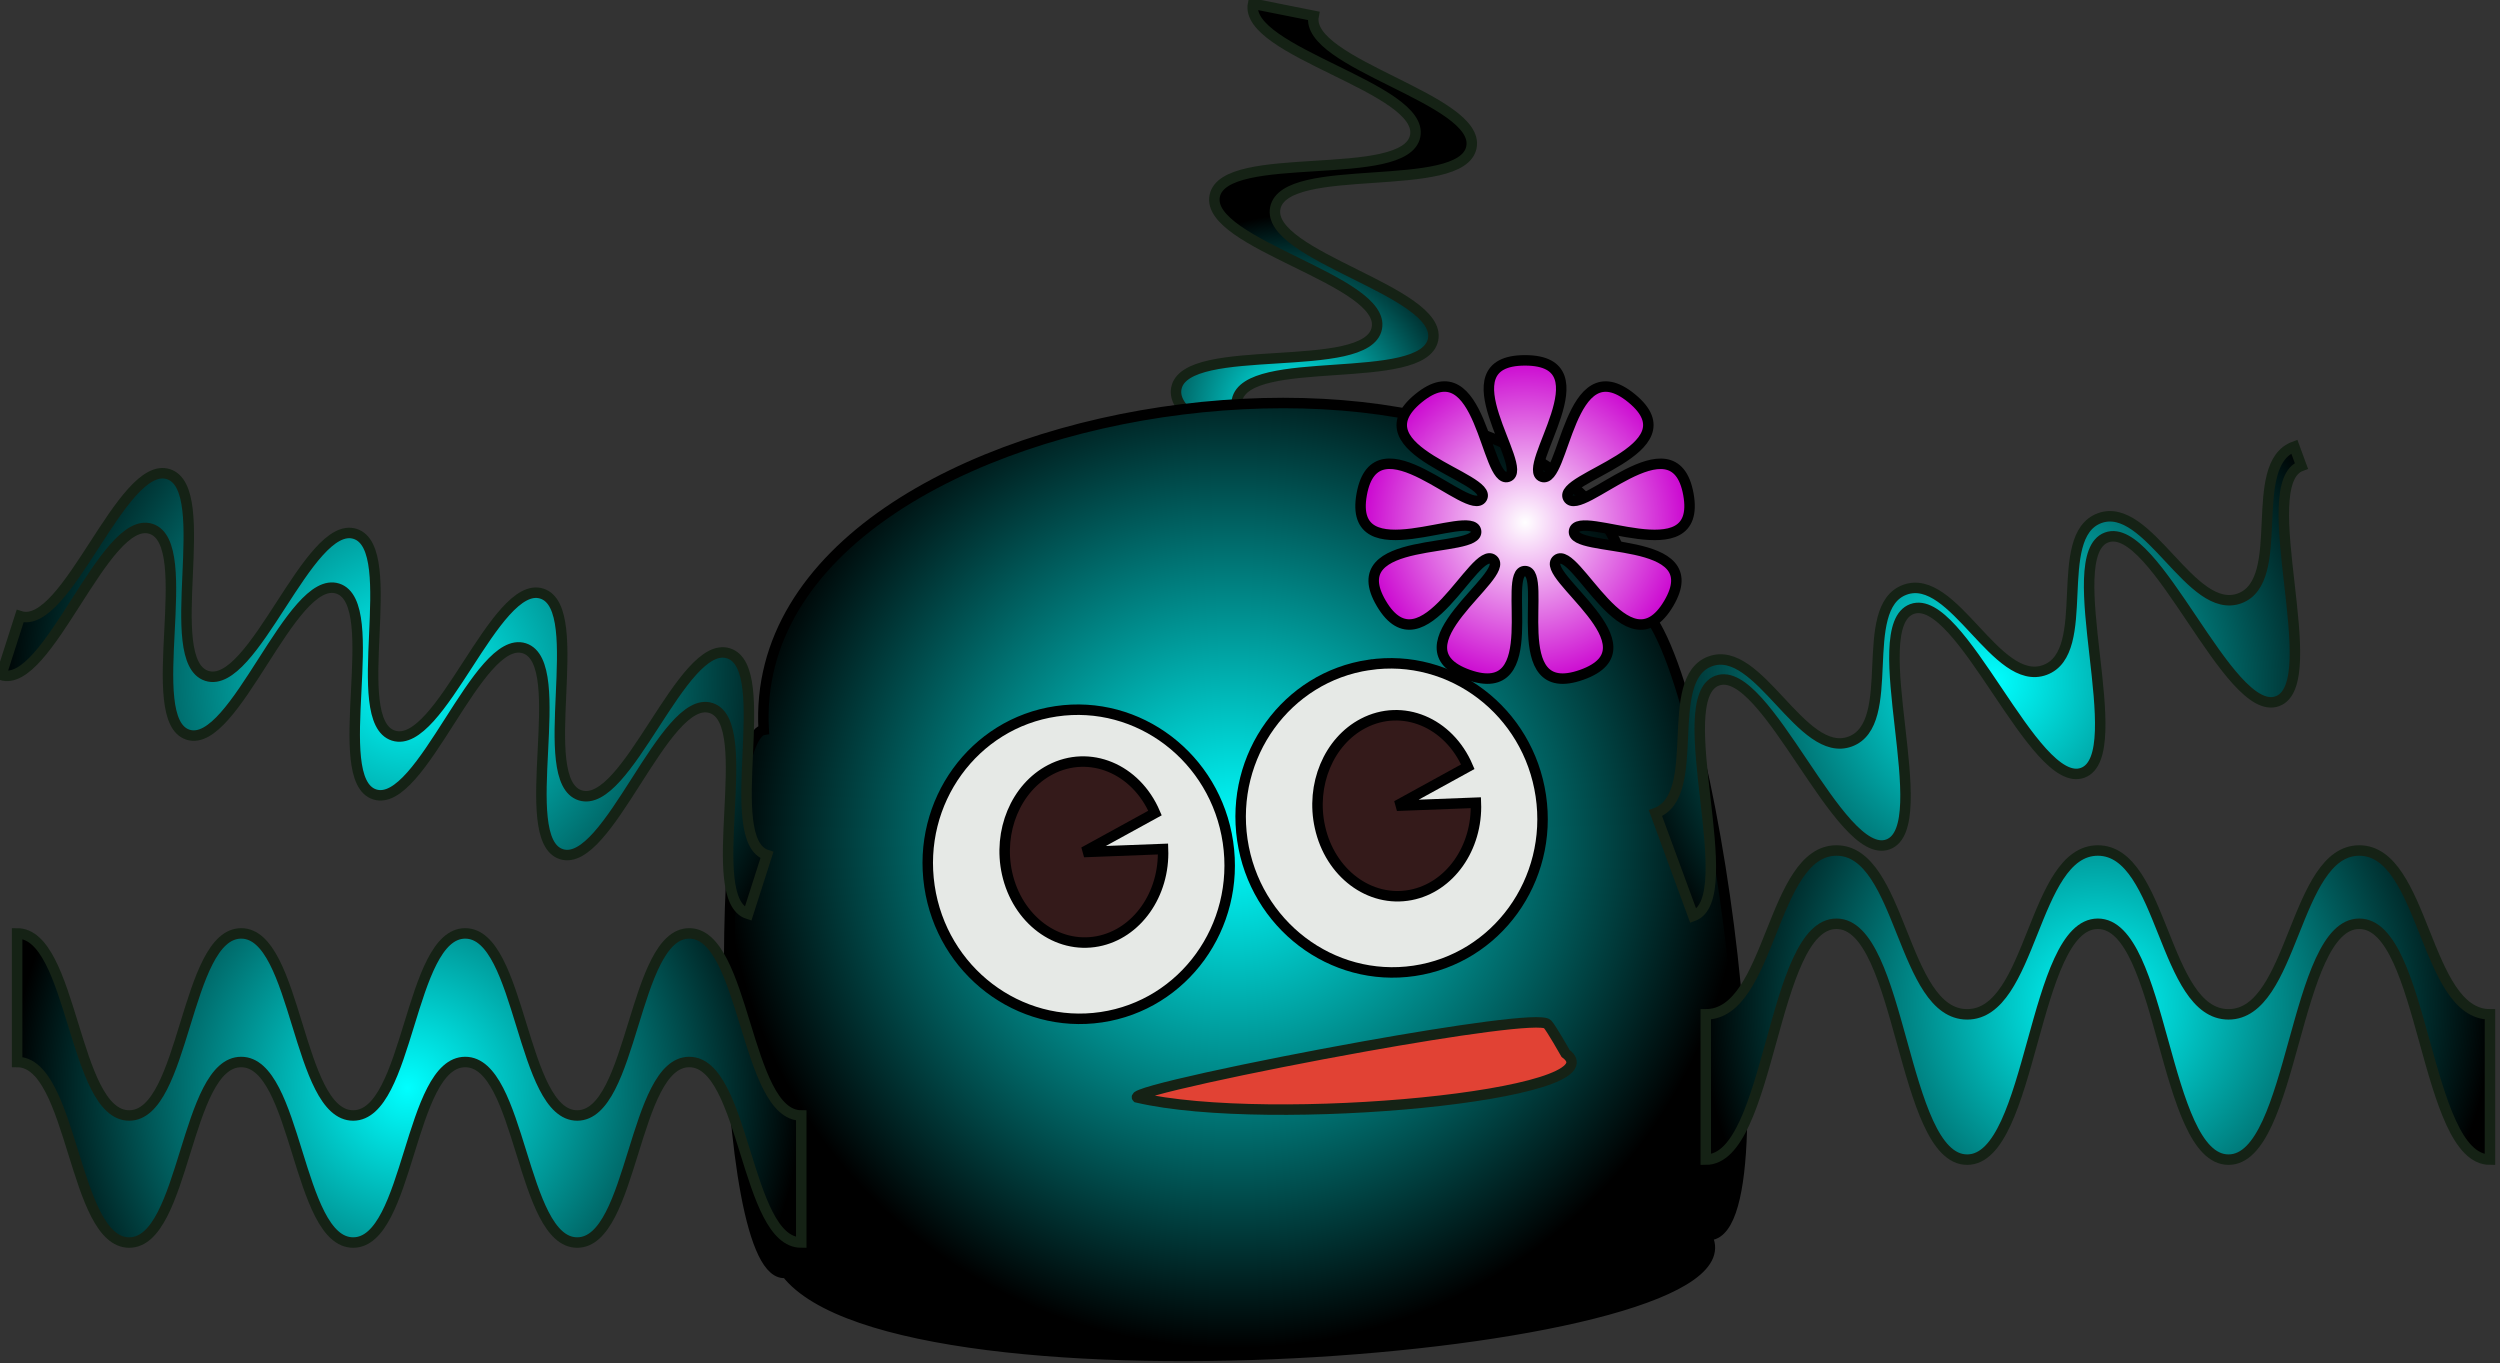
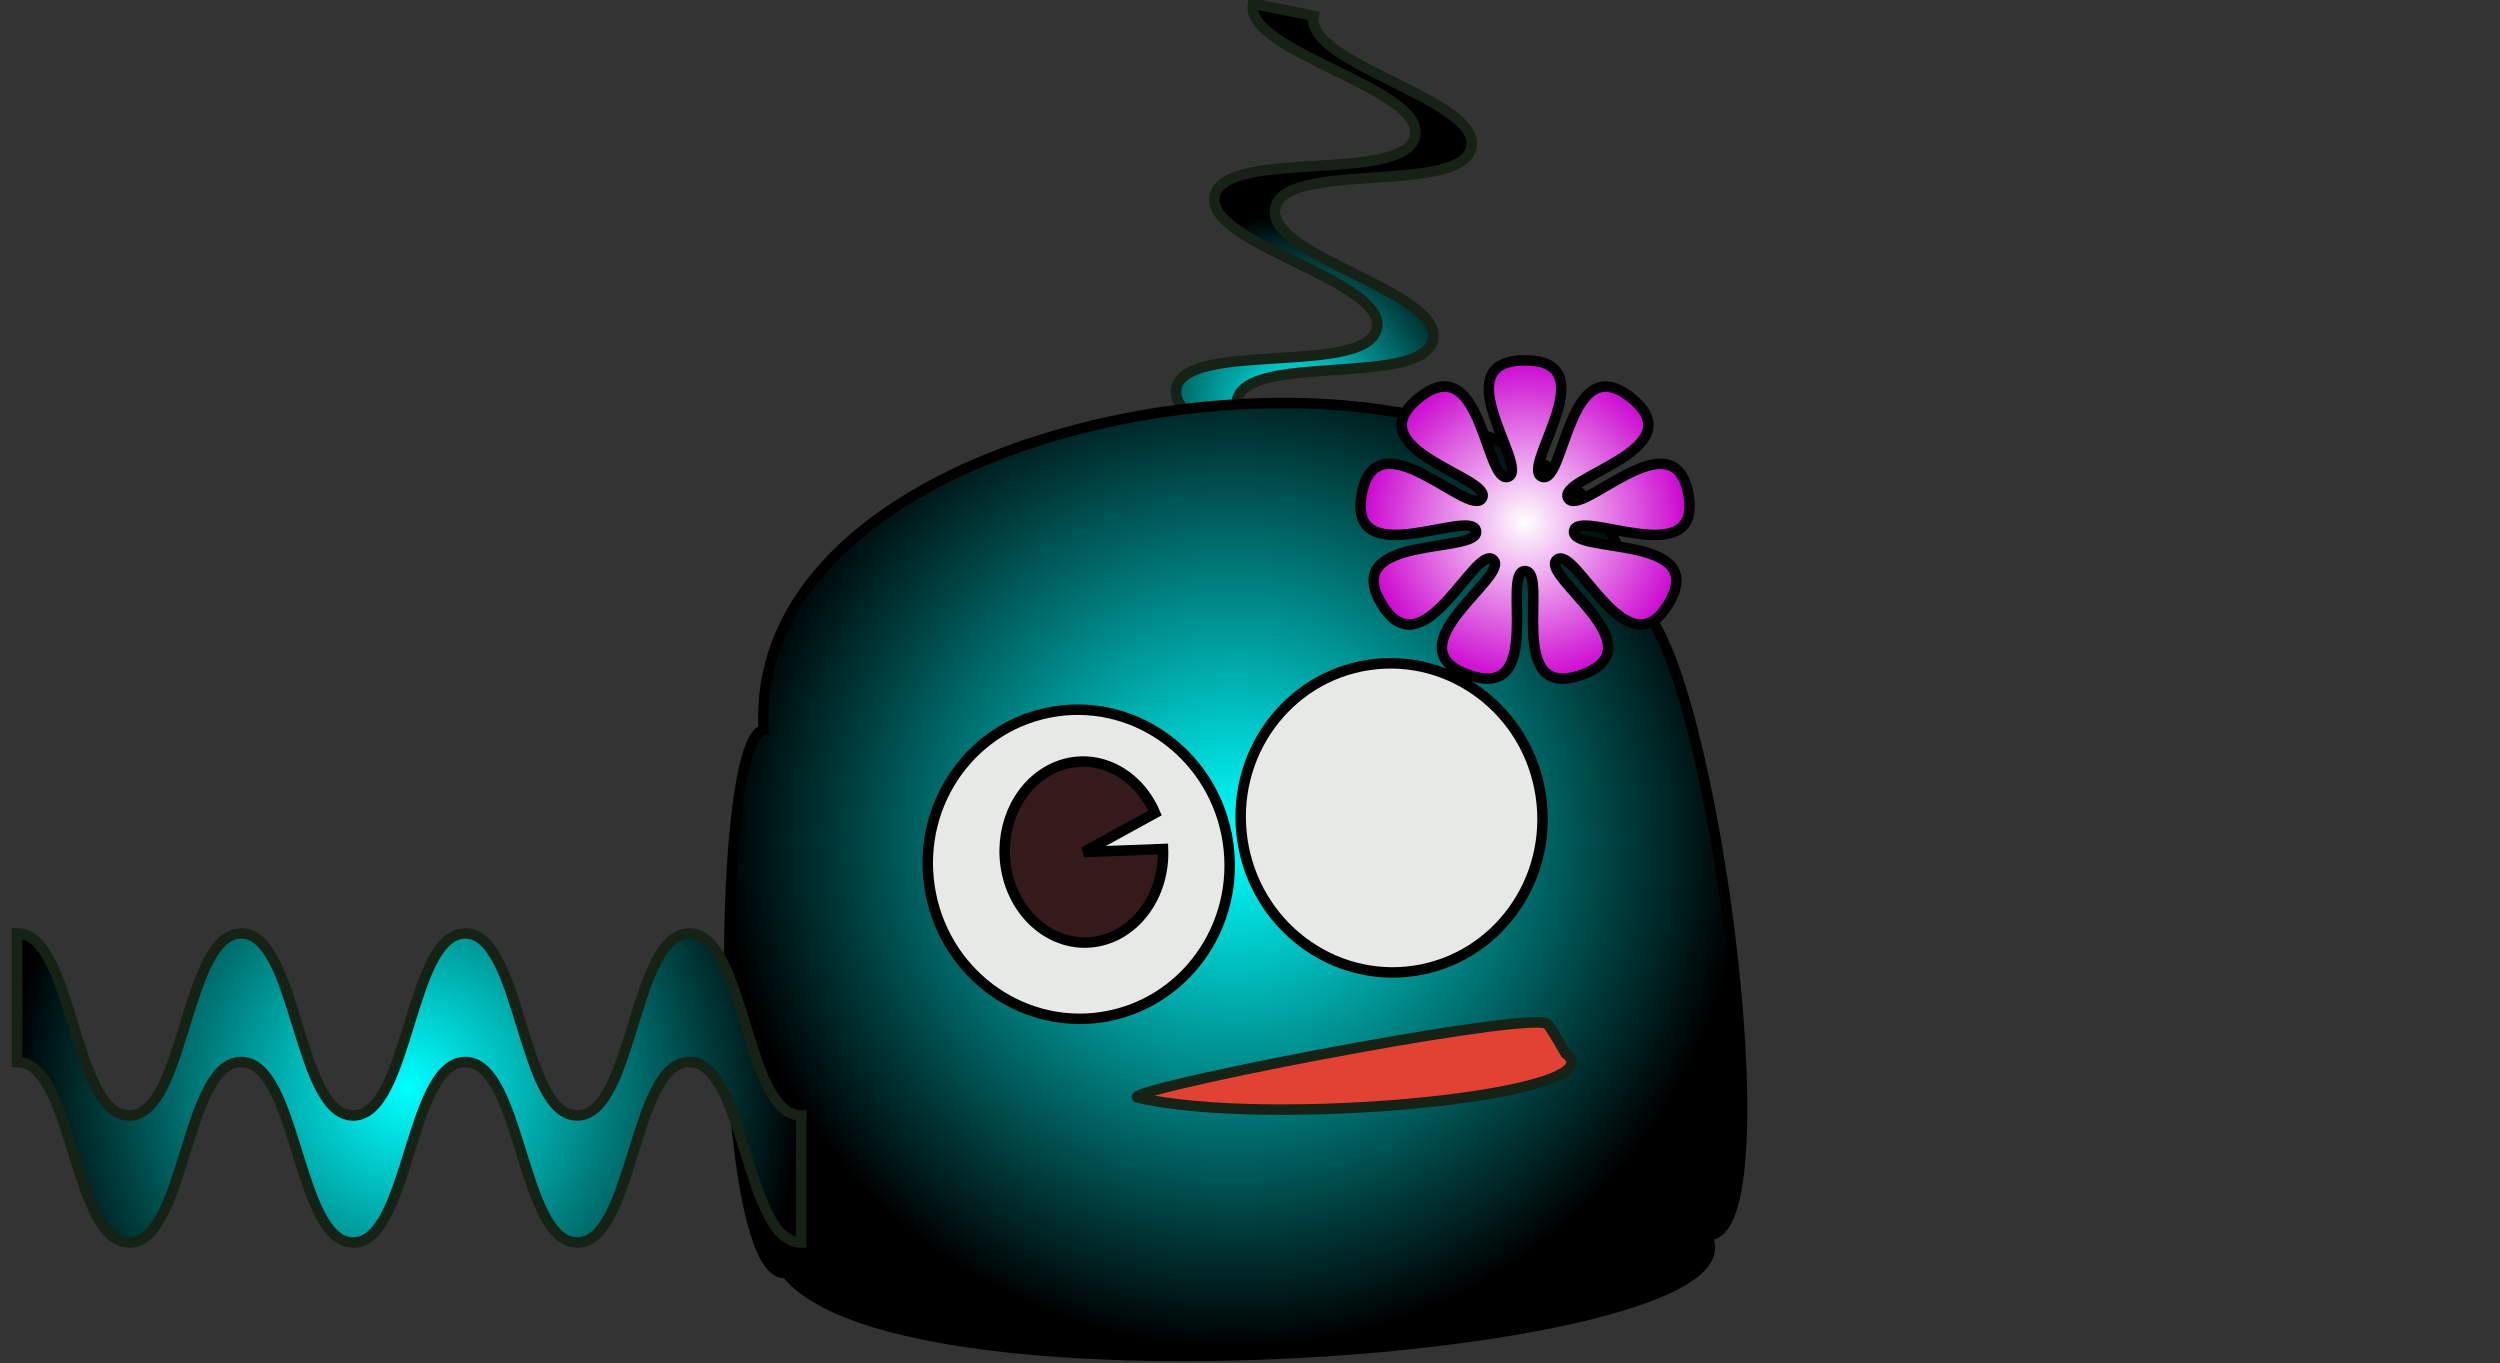
<svg xmlns="http://www.w3.org/2000/svg" viewBox="0 0 496.911 270.933">
  <rect x="0" y="0" width="496.911" height="270.933" fill="#333333" stroke="none" />
  <defs>
    <radialGradient id="a" gradientUnits="userSpaceOnUse" cy="705.04" cx="1691.1" r="25.071">
      <stop stop-color="#0ff" offset="0" />
      <stop offset="1" />
    </radialGradient>
    <radialGradient id="b" gradientUnits="userSpaceOnUse" cy="759.26" cx="1683.4" r="64.923">
      <stop stop-color="#0ff" offset="0" />
      <stop offset="1" />
    </radialGradient>
    <radialGradient id="c" gradientUnits="userSpaceOnUse" cy="780.52" cx="1793.2" r="50.292">
      <stop stop-color="#0ff" offset="0" />
      <stop offset="1" />
    </radialGradient>
    <radialGradient id="d" gradientUnits="userSpaceOnUse" cy="739.32" cx="1779.9" r="48.867">
      <stop stop-color="#0ff" offset="0" />
      <stop offset="1" />
    </radialGradient>
    <radialGradient id="e" gradientUnits="userSpaceOnUse" cy="791.07" cx="1578.3" r="50.291">
      <stop stop-color="#0ff" offset="0" />
      <stop offset="1" />
    </radialGradient>
    <radialGradient id="f" gradientUnits="userSpaceOnUse" cy="739.04" cx="1578.6" r="52.633">
      <stop stop-color="#0ff" offset="0" />
      <stop offset="1" />
    </radialGradient>
    <radialGradient id="g" gradientUnits="userSpaceOnUse" cy="719.11" cx="1720.5" r="21.193">
      <stop stop-color="#fff" offset="0" />
      <stop stop-color="#ca00cf" offset="1" />
    </radialGradient>
  </defs>
  <g fill-rule="evenodd" stroke-width="1.333">
    <path d="M1693.6 654.64c-1.22 6.116 21.3 10.608 20.08 16.722-1.22 6.116-23.74 1.624-24.96 7.74s21.3 10.607 20.08 16.723c-1.22 6.115-23.74 1.624-24.96 7.74-1.22 6.115 21.3 10.607 20.08 16.721-1.22 6.116-23.74 1.626-24.96 7.74-1.22 6.116 21.3 10.607 20.08 16.723s-23.74 1.624-24.96 7.74l-7.7-1.537c1.22-6.116 24.28-1.516 25.5-7.632 1.22-6.115-21.84-10.715-20.62-16.831 1.22-6.115 24.28-1.515 25.5-7.631s-21.85-10.716-20.63-16.83c1.22-6.116 24.29-1.516 25.51-7.632 1.22-6.115-21.85-10.715-20.63-16.831s24.29-1.516 25.51-7.631c1.21-6.116-21.85-10.716-20.63-16.832z" stroke="#152215" fill="url(#a)" transform="translate(-2384.3 -1019.4) scale(1.562)" />
    <path d="M1626.5 814.58c14.43 18.692 125.67 9.782 117.05-4.798 11.01 1.376-.13-79.413-9.59-80.596-2.56-40.96-112.91-29.729-110.34 16.311-6.45 1.075-6.04 70.568 2.88 69.083z" stroke="#000" fill="url(#b)" transform="translate(-2384.3 -1019.4) scale(1.562)" />
    <g stroke="#000">
      <path d="M209.919 141.381c16.375-2.422 31.672 9.228 34.156 26.017s-8.797 32.368-25.172 34.788c-16.375 2.423-31.672-9.227-34.156-26.017-2.485-16.79 8.781-32.366 25.172-34.788z" fill="#e6e9e6" stroke-width="2.083" />
      <path d="M231.169 168.756c.343 9.011-5.203 16.855-12.969 18.344-8.125 1.56-16-4.337-18.031-13.508-1.844-8.39 1.765-17.036 8.61-20.606 7.765-4.05 17.015-.222 20.796 8.614l-14.14 7.76z" fill="#341a1a" stroke-width="2.083" />
    </g>
-     <path d="M1743.5 781.7c8.32 0 8.32-20.849 16.63-20.849 8.32 0 8.32 20.849 16.63 20.849 8.32 0 8.32-20.849 16.63-20.849 8.32 0 8.32 20.849 16.63 20.849 8.32 0 8.32-20.849 16.64-20.849 8.31 0 8.31 20.849 16.63 20.849v18.49c-8.32 0-8.32-30.016-16.63-30.016-8.32 0-8.32 30.016-16.64 30.016-8.31 0-8.31-30.016-16.63-30.016-8.31 0-8.31 30.016-16.63 30.016-8.31 0-8.31-30.016-16.63-30.016-8.31 0-8.31 30.016-16.63 30.016z" stroke="#152215" fill="url(#c)" transform="translate(-2384.3 -1019.4) scale(1.562)" />
-     <path d="M1737.1 756.1c6.19-2.277.77-17.037 6.96-19.315 6.19-2.277 11.62 12.482 17.81 10.204 6.2-2.277.77-17.037 6.96-19.314 6.2-2.278 11.63 12.481 17.82 10.204 6.19-2.278.77-17.038 6.96-19.315s11.62 12.481 17.82 10.204c6.19-2.277.76-17.037 6.96-19.315l.9 2.451c-6.2 2.277 3.14 27.673-3.05 29.951-6.2 2.277-15.53-23.119-21.73-20.84-6.19 2.277 3.15 27.673-3.05 29.95-6.19 2.278-15.53-23.118-21.72-20.84-6.2 2.278 3.14 27.674-3.05 29.951-6.2 2.277-15.54-23.119-21.73-20.84-6.19 2.277 3.15 27.673-3.05 29.951z" stroke="#152215" fill="url(#d)" transform="translate(-2384.3 -1019.4) scale(1.562)" />
    <path d="M1628.4 794.57c-7.12 0-7.12-23.17-14.25-23.17s-7.13 23.17-14.26 23.17c-7.12 0-7.12-23.17-14.25-23.17s-7.13 23.17-14.26 23.17c-7.12 0-7.12-23.17-14.25-23.17s-7.13 23.17-14.25 23.17c-7.13 0-7.13-23.17-14.26-23.17v16.365c7.13 0 7.13 22.973 14.26 22.973 7.12 0 7.12-22.973 14.25-22.973s7.13 22.973 14.25 22.973c7.13 0 7.13-22.973 14.26-22.973s7.13 22.973 14.25 22.973c7.13 0 7.13-22.973 14.26-22.973s7.13 22.973 14.25 22.973z" stroke="#152215" fill="url(#e)" transform="translate(-2384.3 -1019.4) scale(1.562)" />
-     <path d="M1529 731.03c5.94 1.9 12.93-19.969 18.87-18.069s-1.05 23.769 4.89 25.669 12.93-19.969 18.87-18.069c5.94 1.901-1.06 23.77 4.88 25.67s12.94-19.969 18.88-18.069-1.06 23.769 4.88 25.669 12.94-19.969 18.88-18.069-1.06 23.769 4.88 25.669l-2.4 7.486c-5.93-1.9 1.23-24.298-4.71-26.198-5.94-1.901-13.1 20.498-19.04 18.598s1.22-24.299-4.72-26.199-13.1 20.499-19.04 18.597c-5.94-1.9 1.23-24.297-4.71-26.197s-13.11 20.497-19.05 18.597 1.23-24.297-4.71-26.197-13.11 20.497-19.05 18.597z" stroke="#152215" fill="url(#f)" transform="translate(-2384.3 -1019.4) scale(1.562)" />
    <path d="M226.012 218.131c26.47 6.213 96.297-.542 85.172-8.747 0 0-2.89-5.1-3.609-5.828-1.266-1.273-18.219 1.178-36.344 4.428-22.203 3.985-46.187 9.163-45.219 10.147z" stroke="#152215" fill="#e14234" stroke-width="2.083" />
    <g stroke="#000">
      <path d="M272.106 132.163c16.375-2.422 31.672 9.226 34.156 26.018 2.485 16.79-8.78 32.366-25.171 34.788-16.375 2.422-31.672-9.228-34.157-26.017-2.468-16.793 8.797-32.368 25.172-34.79z" fill="#e6e9e6" stroke-width="2.083" />
-       <path d="M293.356 159.553c.344 9.01-5.203 16.853-12.969 18.34-8.14 1.563-16.015-4.334-18.03-13.505-1.86-8.39 1.75-17.038 8.609-20.607 7.765-4.051 17-.222 20.78 8.616l-14.124 7.76z" fill="#341a1a" stroke-width="2.083" />
    </g>
    <path d="M1720.5 698.48c10.56 0-.74 13.748 2.17 14.813s3.32-16.617 11.4-9.987-9.63 10.063-8.08 12.707 13.47-10.644 15.3-.488-14.01 1.671-14.55 4.657 17.32.307 12.04 9.239-11.83-7.504-14.21-5.573 13.07 11.116 3.15 14.644-4.12-13.168-7.22-13.196 2.7 16.724-7.22 13.196 5.52-12.67 3.15-14.644-8.93 14.506-14.21 5.574 12.59-6.244 12.05-9.24-16.39 5.5-14.55-4.657 13.75 3.105 15.3.488-16.17-6.077-8.08-12.707 8.49 10.999 11.4 9.987-8.39-14.813 2.16-14.813z" stroke="#000" fill="url(#g)" transform="translate(-2384.3 -1019.4) scale(1.562)" />
  </g>
</svg>